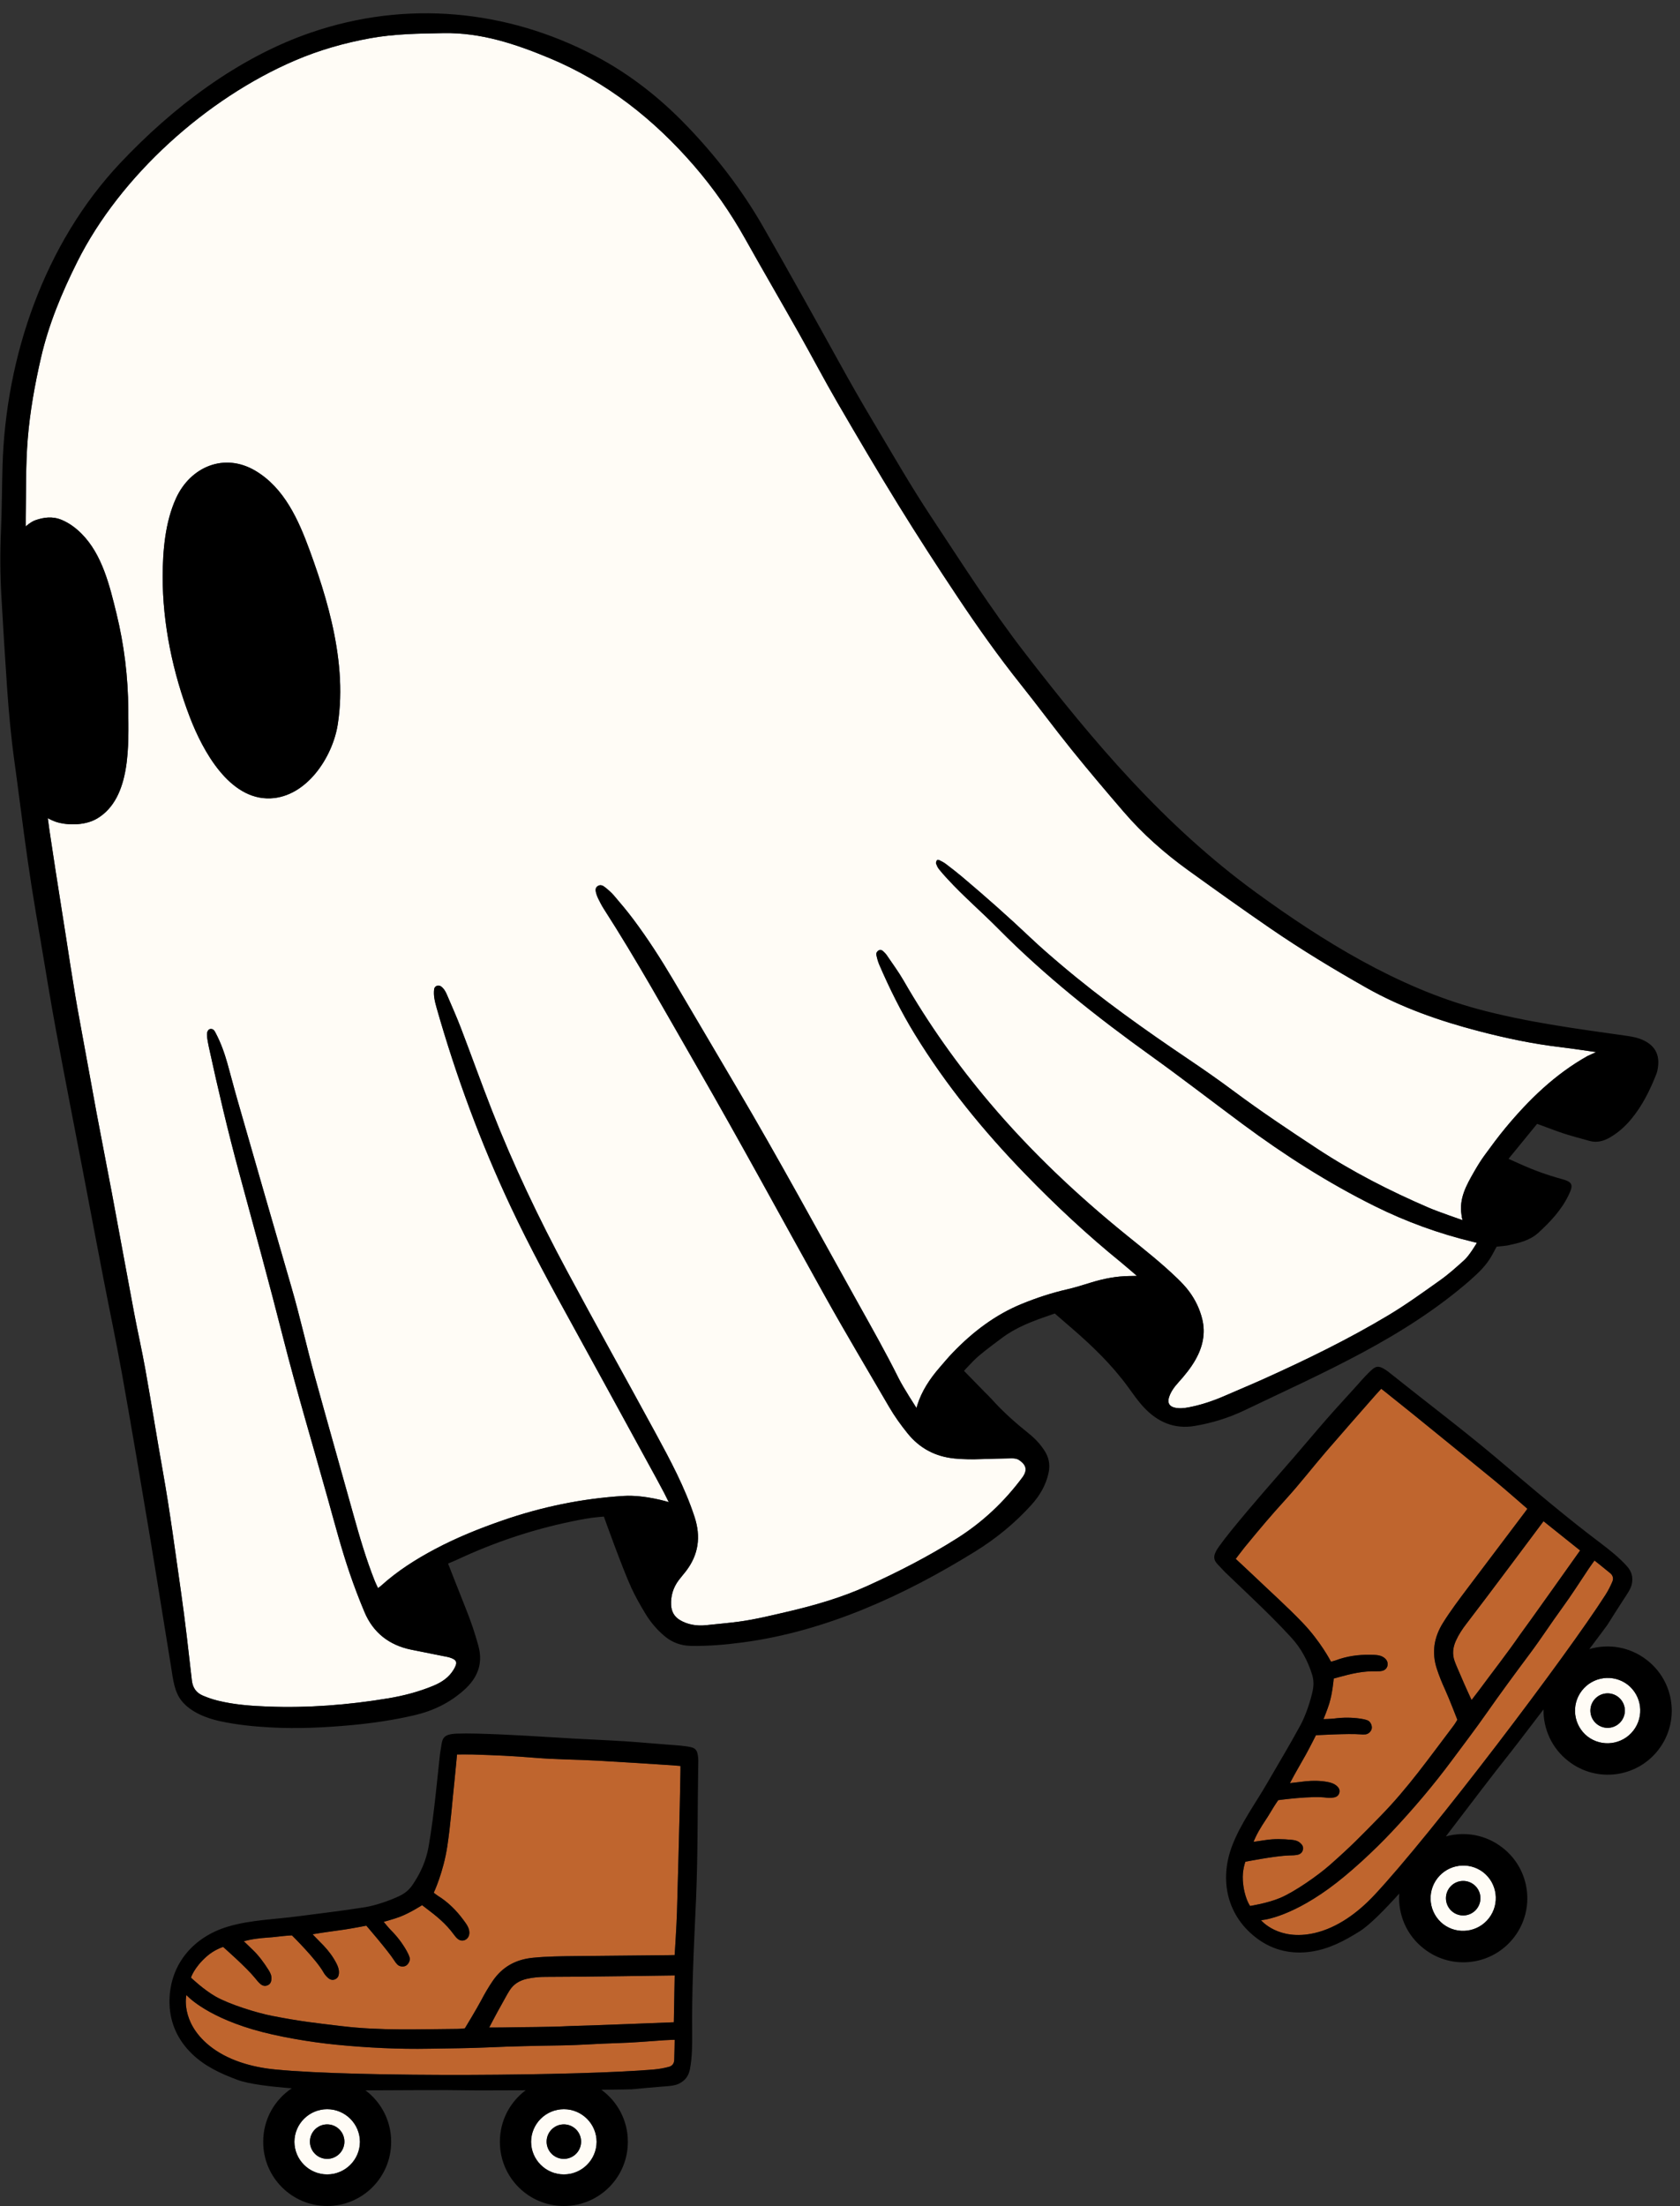
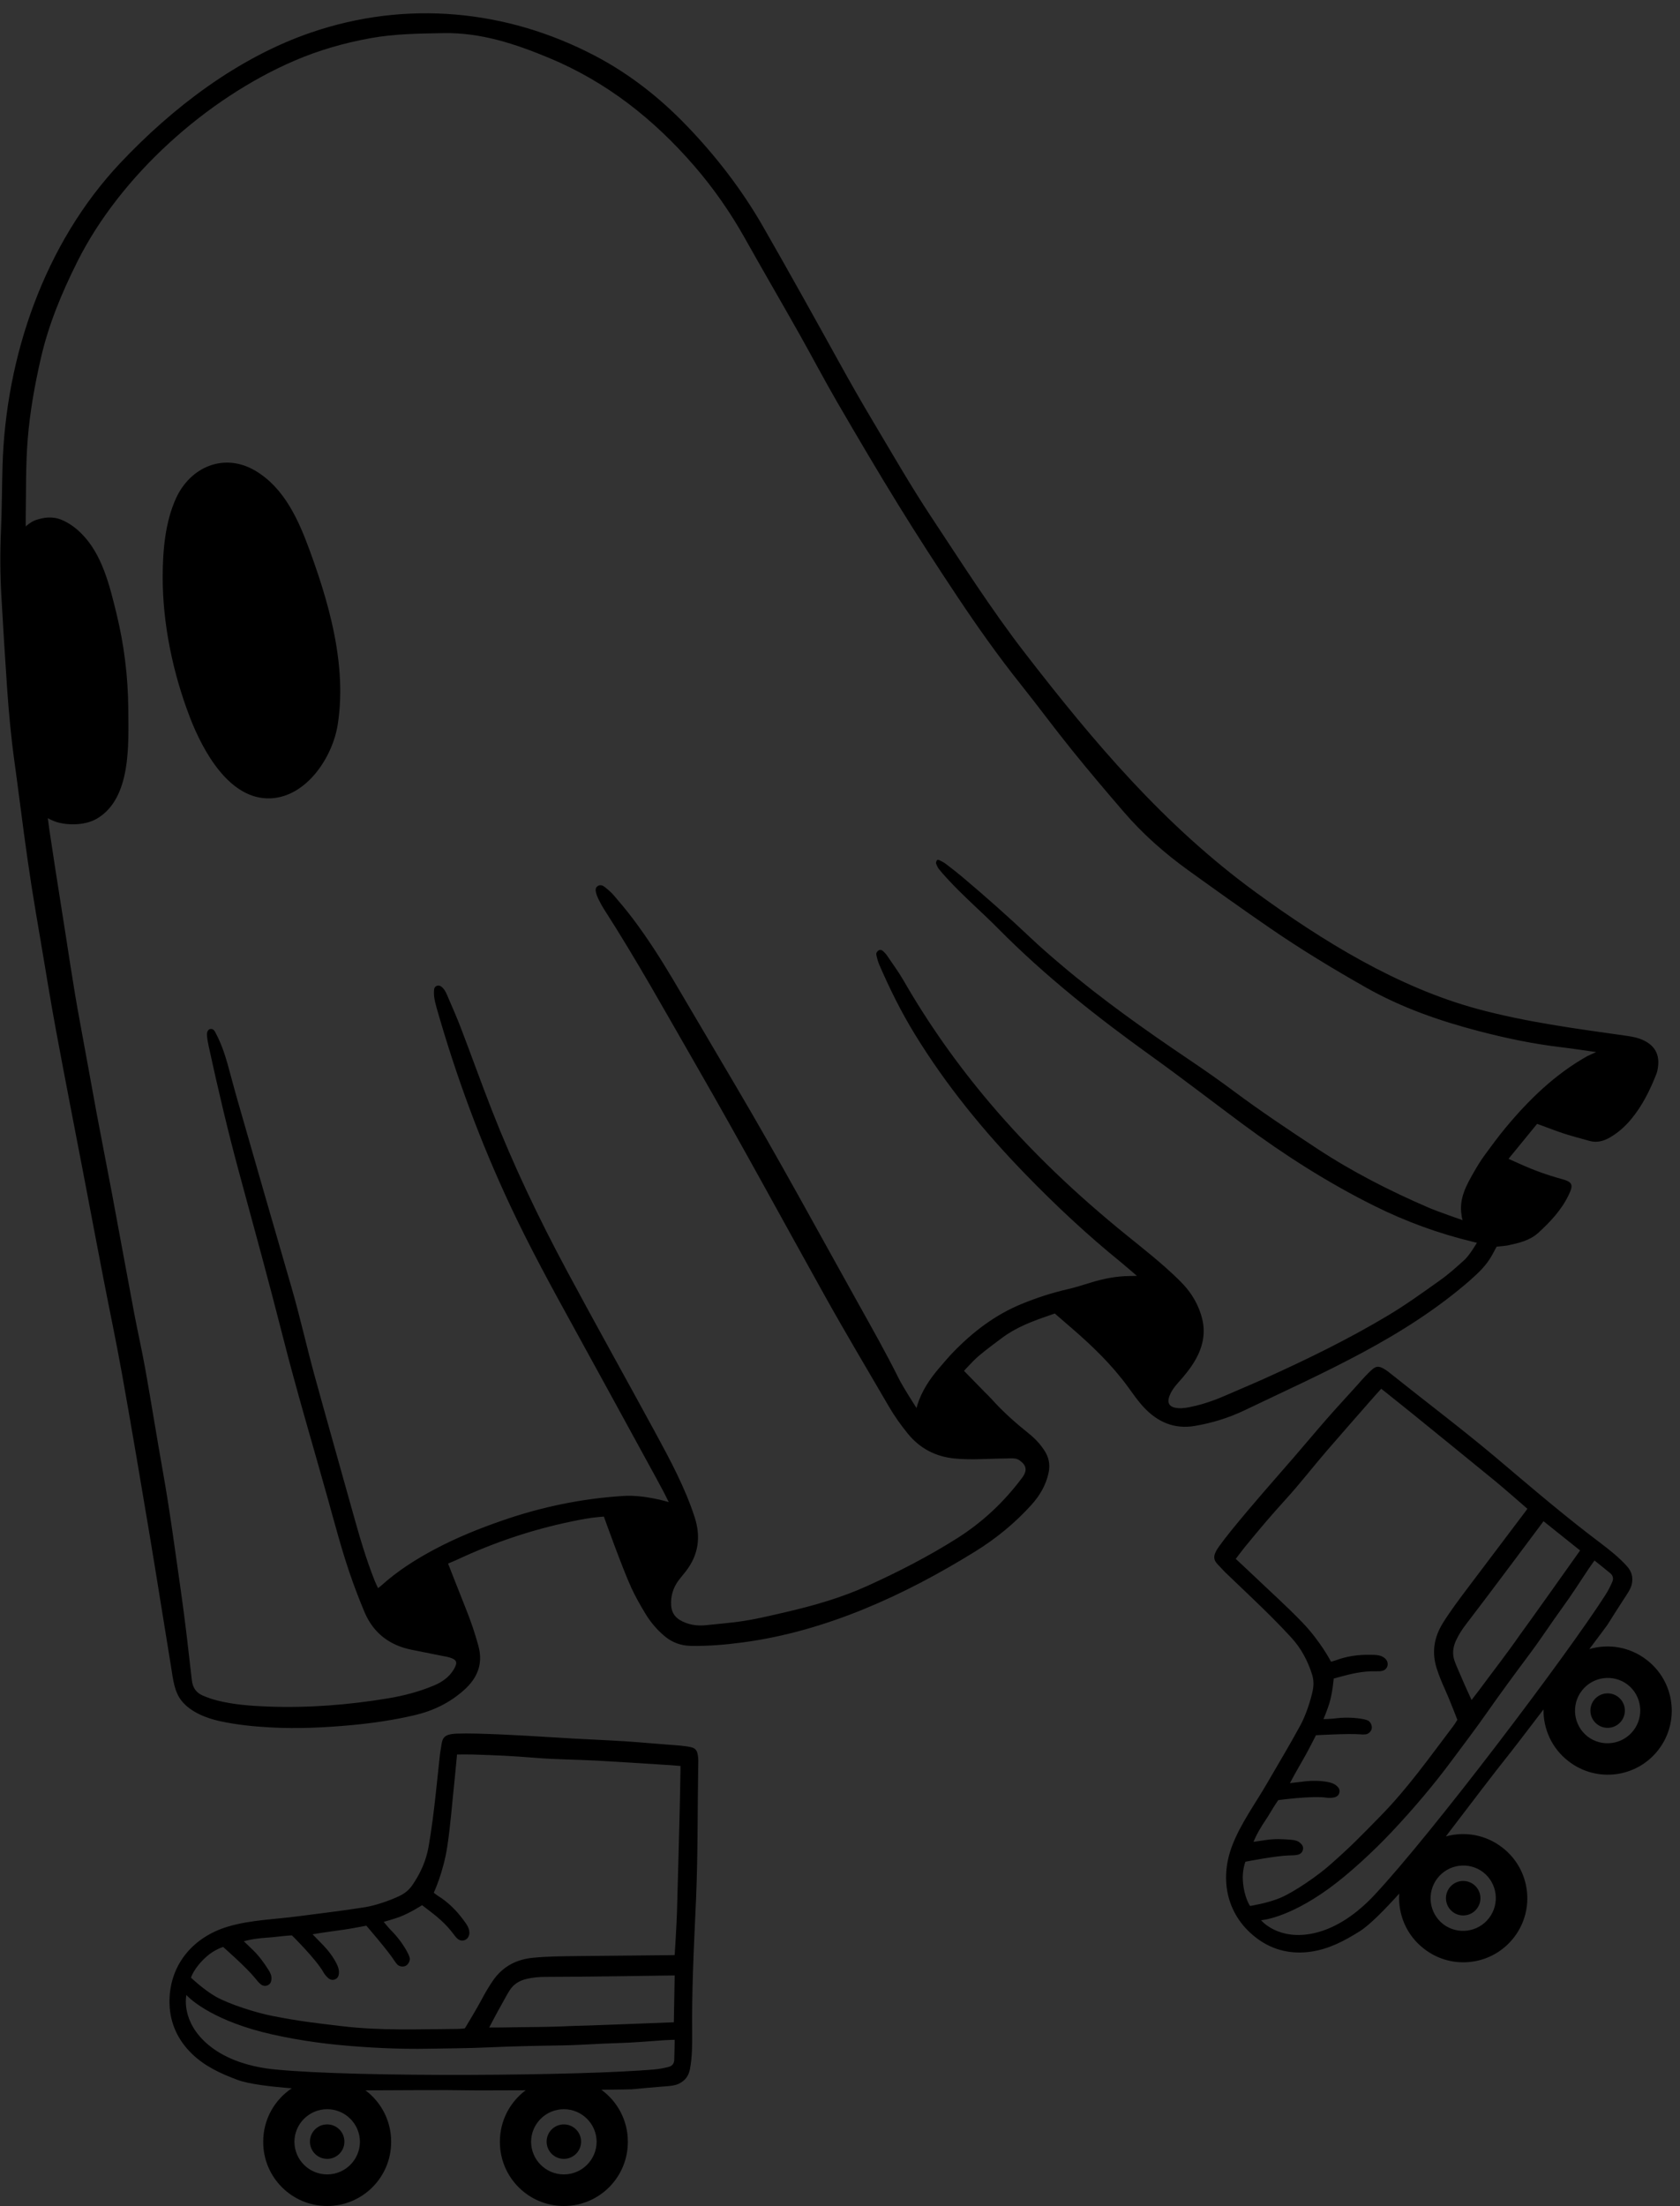
<svg xmlns="http://www.w3.org/2000/svg" fill="#000000" height="2590.8" preserveAspectRatio="xMidYMid meet" version="1" viewBox="-0.4 -15.6 1974.1 2590.8" width="1974.1" zoomAndPan="magnify">
  <rect x="-0.4" y="-15.6" width="1974.1" height="2590.8" fill="#333333" stroke="none" />
  <g id="change1_1">
-     <path d="m1833.89,1214.31c-32.76-3.82-64.91-10.61-96.82-18.94-45.98-12-90.59-27.53-132.03-50.97-38.7-21.89-76.75-44.94-113.4-70.13-32.23-22.15-64.06-44.89-95.8-67.75-27.83-20.04-53.45-42.65-75.84-68.68-20.68-24.03-41.21-48.22-61.12-72.89-20.42-25.31-39.72-51.53-60.01-76.95-26.22-32.87-50.49-67.14-73.8-102.08-23.76-35.61-47.05-71.56-69.54-107.98-24.66-39.92-48.46-80.39-72.04-120.96-15.51-26.68-29.81-54.08-44.98-80.96-21.04-37.28-42.61-74.27-63.55-111.61-16.99-30.29-36.66-58.57-59.36-84.85-47.55-55.04-103.28-99.02-170.83-127.09-39.7-16.5-80.08-29.93-123.96-29.14-28.83.52-57.61.79-86.11,5.98-30.47,5.54-60,13.94-88.54,26.17-103.58,44.38-205.24,135.26-255.86,236.61-18.05,36.12-33.58,73.29-42.66,112.91-7.18,31.34-12.85,62.85-15.46,94.95-2.51,30.84-1.84,61.72-2.37,92.6-.03,1.64,0,10.15,0,10.15,0,0,5.76-5.48,12.03-7.56,8.82-2.92,19.21-4.84,30.49-.05,8.87,3.77,16.39,9.4,23.13,16.16,24.29,24.38,33.01,61.14,40.94,93.5,9.05,36.89,13.71,74.85,13.93,112.84.23,40.65,3.71,103.96-36.44,128.03-16.3,9.77-39.2,7.26-48.41,4.06-5.49-1.91-9.72-4.37-9.72-4.37,0,0,1.26,9.82,1.93,14.24,4.57,30.11,9.07,60.23,13.94,90.3,7.36,45.5,13.68,91.16,22.2,136.48,6.61,35.19,12.76,70.46,19.33,105.65,5.82,31.15,12.03,62.22,17.86,93.36,8.79,46.92,17.3,93.9,26.13,140.81,4.19,22.24,9.27,44.31,13.24,66.59,7.15,40.11,13.52,80.36,20.67,120.47,8.32,46.61,14.43,93.55,21.15,140.39,4.97,34.62,8.85,69.42,12.81,104.18,1,8.81,5.13,14.68,12.88,17.99,5.65,2.41,11.53,4.44,17.49,5.91,19.28,4.78,39.04,6.22,58.76,6.97,47.47,1.81,94.62-1.88,141.46-9.64,18.31-3.04,36.19-7.73,53.38-14.87,9.73-4.05,18.16-9.7,23.68-18.93,5.07-8.47,3.92-11.55-5.22-14.33-2.35-.71-4.81-1.05-7.23-1.53-12.51-2.51-25.03-4.95-37.52-7.51-25.78-5.29-44.61-19.89-54.81-44.16-6.39-15.17-12.19-30.42-17.52-46.02-9.83-28.84-17.55-58.31-25.73-87.63-17.59-63.01-36.39-125.67-52.51-189.11-16.4-64.6-34.08-128.88-51.53-193.22-13.26-48.87-24.81-98.13-35.59-147.58-.96-4.41-1.81-8.88-2.19-13.37-.4-4.58,1.47-7.68,4.14-7.89,3.62-.3,4.87,2.49,6.2,5.03,5.98,11.34,10.23,23.36,13.7,35.66,3.91,13.86,7.45,27.83,11.43,41.66,21.15,73.56,42.26,147.12,63.65,220.61,10.12,34.78,17.93,70.17,27.53,105.07,14.83,53.96,30.19,107.77,45.19,161.69,7.39,26.58,15.14,53.03,25.33,78.69,1,2.54,3.79,8.27,3.79,8.27,0,0,2.77-2.03,3.64-2.81,19.06-17.25,40.54-30.89,63.17-42.91,25.51-13.55,52.22-24.29,79.45-33.72,46.11-15.97,93.4-25.76,142.25-28.8,24.97-1.55,53.12,7.25,53.12,7.25,0,0-3.96-8.02-5.4-10.78-6.1-11.66-12.49-23.19-18.82-34.75-29.25-53.44-58.39-106.94-87.8-160.3-25.63-46.51-51.08-93.09-73.7-141.19-35.45-75.42-64.22-153.29-87.05-233.39-1.12-3.96-2.16-7.97-2.76-12.03-.47-3.22-.55-6.58-.17-9.81.48-4.15,5.17-5.71,8.44-3.17,3.4,2.64,5.25,6.33,6.86,10.11,5.5,12.85,11.22,25.64,16.22,38.7,12.21,31.9,23.7,64.07,36.13,95.88,25.35,64.87,55.38,127.63,88.29,188.95,34.25,63.83,69.67,127.05,104.26,190.71,17.27,31.81,34.43,63.69,45.79,98.34,7.67,23.42,4.78,44.56-10.25,64.05-2.76,3.59-5.8,6.97-8.5,10.6-6.36,8.58-9.29,18.24-8.76,28.94.37,7.52,3.56,13.47,9.99,17.45,8.99,5.56,20.26,7.44,30.85,6.27,13.5-1.5,25.47-2.39,38.93-4.2,18.79-2.53,37.18-7.06,55.61-11.34,32.52-7.53,64.58-16.73,95.02-30.52,36.37-16.48,71.87-34.65,105.71-56.07,30.02-18.99,55.23-42.78,76.39-71.11,6.32-8.47,5.19-14.74-3.39-20.58-2.94-2-6.16-2.21-9.45-2.15-11.53.23-23.05.44-34.58.87-10.71.39-21.4.38-32.08-.69-22.41-2.23-40.82-11.85-55.05-29.43-8.05-9.95-15.48-20.3-21.91-31.36-25.03-43.06-50.65-85.81-74.9-129.31-50.31-90.24-99.5-181.12-151.11-270.64-35.77-62.06-70.47-124.75-109.27-185.01-2.44-3.8-4.47-7.87-6.48-11.92-1.09-2.2-1.98-4.56-2.54-6.94-.66-2.83-.94-5.79,2.07-7.71,2.94-1.88,5.8-.73,8.03,1.02,3.86,3.05,7.7,6.28,10.89,10,7.77,9.06,15.47,18.21,22.63,27.75,17.08,22.73,32.42,46.66,46.92,71.1,24.99,42.13,49.73,84.42,74.65,126.6,49.22,83.31,95.31,168.37,142.45,252.85,16.45,29.48,33.08,58.84,48.12,89.07,5.32,10.68,20.86,34.66,20.86,34.66,0,0,.56-2.26.9-3.36,5.3-16.83,14.87-31.11,26.3-44.28,5.13-5.91,10.12-11.95,15.55-17.57,23.4-24.24,49.77-44.41,81.18-57.19,17.14-6.98,34.71-12.81,52.83-16.93,9.61-2.19,19.03-5.22,28.46-8.12,14.64-4.49,29.51-7.42,44.87-7.58,1.87-.02,8.88-.16,8.88-.16,0,0-13.19-11.48-18.51-15.8-39.73-32.19-77.02-67.06-112.61-103.74-48.89-50.39-93.17-104.44-129.93-164.44-15.95-26.04-29.48-53.3-41.59-81.28-1.62-3.74-2.69-7.76-3.53-11.75-.43-2,.71-4.02,2.63-5.22,2.13-1.34,3.99-.39,5.54,1.06,1.5,1.39,2.97,2.89,4.11,4.58,6.68,9.89,13.84,19.51,19.78,29.83,29.25,50.83,63.04,98.5,100.86,143.21,48.56,57.4,103.03,108.78,161.46,156.03,20.17,16.31,40.57,32.35,59.26,50.41,5.04,4.87,9.87,9.92,14.05,15.57,7.2,9.73,12.36,20.55,15.22,32.19,4.13,16.78.58,32.73-7.79,47.57-5.48,9.71-12.51,18.35-19.98,26.63-4.7,5.21-8.99,10.73-11.19,17.57-2.04,6.36,0,10.64,6.3,12.21,5.7,1.41,11.44.74,17.15-.35,15.03-2.88,29.37-7.87,43.36-14,14.69-6.45,29.53-12.55,44.15-19.13,50.3-22.66,99.85-46.76,147.22-75.18,20.87-12.52,40.52-26.8,60.32-40.83,10.05-7.11,19.26-15.46,28.44-23.71,6.07-5.45,14.77-20.25,14.77-20.25,0,0-2.76-.71-4.35-1.09-40.31-9.72-78.68-23.66-115.66-42.02-54.75-27.18-106.06-59.93-155.09-96.26-36.06-26.71-71.55-54.2-108.03-80.36-63.31-45.43-124.31-93.67-179.26-149.17-19.7-19.9-41.03-38.14-59.98-58.8-3.34-3.64-6.67-7.3-9.73-11.17-1.49-1.89-2.53-4.21-3.37-6.49-.35-.94.15-2.38.65-3.41.68-1.44,2.19-1.11,3.21-.59,2.56,1.28,5.19,2.56,7.45,4.27,6.56,4.98,13.09,10.01,19.39,15.31,27.4,23.1,54.23,46.83,80.26,71.47,11.66,11.03,23.83,21.53,36.08,31.91,47.5,40.27,98.22,76.2,149.8,110.97,17.74,11.97,35.34,24.21,52.5,36.99,32.05,23.87,65.25,46.02,98.63,67.96,41.43,27.23,85.36,49.6,130.79,69.18,10.96,4.73,39.96,14.7,39.96,14.7,0,0-1.1-2.9-1.29-6.12-3.04-19.39,5.47-34.57,15.02-51.19,3.68-6.42,7.58-12.76,11.94-18.74,8-10.97,16.06-21.94,24.73-32.38,27.53-33.15,58.15-62.88,96.07-84.21,1.08-.6,10.48-4.76,10.48-4.76,0,0-30.3-4.45-41.33-5.74ZM396.45,835.35c-6.06,38.43-36.61,84.92-79.08,86.66-48.41,1.98-79.66-56.26-94.63-95.18-20.01-52.05-32.14-109.93-31.98-165.64.09-30.21,2.95-63.74,15.64-91.52,16.99-37.22,56.88-53.98,93.27-32.4,34.1,20.22,50.76,57.89,63.84,93.58,13.52,36.89,25.39,74.68,31.58,113.56,1.57,9.86,2.76,19.8,3.5,29.77,1.5,20.41,1.05,40.94-2.14,61.18Z" fill="#fffcf6" />
-   </g>
+     </g>
  <g id="change1_2">
-     <path d="m384.04,2461.53c-21.19,0-38.38,17.13-38.5,38.29.12,21.17,17.31,38.3,38.5,38.3s38.39-17.13,38.51-38.3c-.12-21.16-17.31-38.29-38.51-38.29Zm0,58.33c-11.18,0-20.25-9.07-20.25-20.26s9.07-20.25,20.25-20.25,20.26,9.07,20.26,20.25-9.07,20.26-20.26,20.26Zm278.12-58.33c-21.19,0-38.38,17.13-38.5,38.29.12,21.17,17.31,38.3,38.5,38.3s38.39-17.13,38.51-38.3c-.12-21.16-17.31-38.29-38.51-38.29Zm0,58.33c-11.18,0-20.25-9.07-20.25-20.26s9.07-20.25,20.25-20.25,20.26,9.07,20.26,20.25-9.07,20.26-20.26,20.26Zm1080.27-336.64c-16.83-12.82-40.9-9.65-53.83,7.14-12.93,16.79-9.85,40.86,6.84,53.86,16.84,12.83,40.9,9.66,53.83-7.13,12.94-16.79,9.86-40.86-6.84-53.87Zm-23.5,50.76c-11.18,0-20.25-9.07-20.25-20.26s9.07-20.25,20.25-20.25,20.26,9.07,20.26,20.25-9.07,20.26-20.26,20.26Zm193.22-271.08c-16.83-12.82-40.9-9.65-53.83,7.14-12.93,16.79-9.85,40.86,6.84,53.86,16.84,12.82,40.9,9.66,53.83-7.13,12.94-16.79,9.86-40.86-6.84-53.87Zm-23.5,50.76c-11.18,0-20.25-9.07-20.25-20.26s9.07-20.25,20.25-20.25,20.26,9.07,20.26,20.25-9.07,20.26-20.26,20.26Z" fill="#fffcf6" />
-   </g>
+     </g>
  <g id="change2_1">
-     <path d="m780.66,2380.49c5.07-.34,11.71-.45,11.71-.45,0,0-.2,17.2-.51,23.76-.2,4.11-2.38,6.97-6.45,8.01-5.57,1.43-11.14,2.51-16.96,3.02-84.37,7.42-347.41,9.58-445.47.04-28.1-2.73-56.75-11.04-77.86-28.37-33.79-27.74-26.52-59.11-26.52-59.11,0,0,19.91,23.2,77.92,40.39,28.81,8.54,68.14,15.03,98.06,17.98,36.52,3.6,73.27,5.41,109.93,4.72,22.64-.43,45.3-.48,67.92-1.52,28.8-1.32,57.61-1.91,86.42-2.35,23.46-.35,42.77-2.08,66.22-2.71,19.36-.52,36.26-2.12,55.6-3.42Zm-139.09-74.36c-7.87-.01-15.62.56-23.27,2.38-8.33,1.98-15.12,6.03-19.87,13.45-3.56,5.56-6.43,11.43-9.74,17.15-4.79,8.28-14.25,26.47-14.25,26.47,0,0,10.31.04,14.01-.04,27.15-.6,54.34-.27,81.47-1.7,10.3,0,121.48-4.41,121.48-4.41l.99-55s-114.19,1.79-150.82,1.71Zm147.36-248.58c-29.16-1.84-58.31-3.83-87.47-5.41-25.88-1.4-47.85-1.28-73.68-3.38-27.11-2.21-43.24-2.88-73.54-3.87-3.87-.13-17.62.02-17.62.02,0,0-1.95,21.09-2.82,29.28-2.76,25.76-4.71,52.6-8.57,78.32-4.64,30.9-15.95,54.73-15.95,54.73,0,0,2.93,2.44,4.65,3.5,11.69,7.15,21.7,17.03,29.86,28.04,3.85,5.21,8.24,10.6,7.15,17.37-1.03,6.37-7.93,9.45-13.06,5.67-1.93-1.43-3.51-3.42-4.94-5.38-9.62-13.14-20.24-21.59-33.07-31.29-2.35-1.78-4.31-3.27-4.31-3.27,0,0-14.13,9.18-26.54,13.83-6.88,2.58-18.56,5.74-18.56,5.74,0,0,5.7,7.02,8.29,9.6,7.34,7.31,13.58,15.45,18.66,24.46,1.4,2.49,2.69,5.13,3.5,7.85.98,3.28-1.27,7.78-4.26,9.56-3.01,1.78-7.64,1.25-10.25-1.43-1.42-1.46-2.61-3.17-3.71-4.89-7.16-11.2-32.64-40.64-32.64-40.64,0,0-15.47,3.01-25.35,4.51-13.35,2.03-22.07,2.88-37.82,5.59,5,5.35,9.54,9.7,12.9,13.23,5.98,6.3,11.15,13.2,15.13,20.93,1.91,3.7,3.26,7.53,2.92,11.82-.24,3.13-1.48,5.53-4.39,6.87-2.96,1.36-5.82.58-8.06-1.36-2.14-1.85-4.18-4.07-5.53-6.52-8.58-15.54-37.26-43.69-37.26-43.69,0,0-7.95.43-15.04,1.33-12.24,1.55-15.7,1.07-27.93,2.75-6.23.86-13.54,2.79-13.54,2.79,0,0,8.69,8.41,10.75,10.38,7.18,6.89,12.92,14.9,18.24,23.27,2,3.16,3.67,6.42,3.49,10.34-.14,3.02-.9,5.78-3.68,7.35-3.22,1.83-6.55,1.27-9.2-.99-2.48-2.1-4.53-4.73-6.59-7.28-9.86-12.25-37.32-36.34-37.32-36.34,0,0-10.07,2.95-19.31,11.11-15.06,13.31-18.48,24.92-18.48,24.92,0,0,14.94,14.3,29.22,22.35,16.16,9.1,47.96,19.06,66.29,22.6,33.52,6.49,47.81,7.98,81.74,12.02,46.01,5.49,89.52,3.56,135.6,3.26,4.18-.02,9.02-.71,9.02-.71,0,0,14.21-23.4,19.37-33.24,4.01-7.66,8.37-15.09,13.24-22.26,11.44-16.81,27.33-25.4,47.43-27.36,16.83-1.64,33.69-1.76,50.55-1.96,36.62-.42,73.24-.71,109.85-1.08,5.35-.05,6.07-.16,6.07-.16,0,0,2.28-35.81,2.71-50.61,1.18-41.14,2.23-82.28,3.27-123.42.36-14.4.49-28.8.83-43.2.07-3.04,0-4.84,0-4.84,0,0-8.21-.71-10.26-.84Zm1102.82-225.5c-5.01-4.25-18.52-14.91-18.52-14.91,0,0-3.97,5.33-6.79,9.55-10.77,16.12-19.82,30.48-31.22,46.13-13.81,18.97-24.22,35.32-38.26,54.12-17.24,23.1-34.35,46.28-50.88,69.9-12.98,18.55-26.76,36.54-40.25,54.73-21.82,29.46-45.69,57.46-70.83,84.2-20.59,21.9-49.74,49.09-74.08,66.71-49.02,35.47-79.55,37.08-79.55,37.08,0,0,20.41,24.9,63.01,15.06,26.61-6.15,50.68-23.78,69.99-44.37,67.4-71.86,226.21-281.56,271.82-352.93,3.15-4.93,5.69-10,7.96-15.28,1.66-3.86.73-7.34-2.41-10Zm-181.41,79.34c-3.51,7.81-4.45,15.66-1.47,23.95,2.23,6.21,5.13,12.07,7.64,18.18,3.63,8.85,12.27,27.44,12.27,27.44,0,0,6.33-8.15,8.52-11.12,16.1-21.88,32.94-43.21,48.37-65.57,6.28-8.16,70.64-98.93,70.64-98.93l-42.97-34.35s-68.27,91.55-90.68,120.52c-4.81,6.22-9.09,12.72-12.31,19.89Zm-147.95,263.2c25.6-22.59,35.49-33.01,59.41-57.42,32.43-33.1,57.45-68.74,85.33-105.43,2.54-3.33,4.94-7.58,4.94-7.58,0,0-9.87-25.54-14.52-35.63-3.62-7.85-6.85-15.84-9.55-24.07-6.33-19.32-3.44-37.15,7.27-54.27,8.97-14.34,19.16-27.76,29.3-41.24,22.01-29.27,44.14-58.45,66.19-87.69,3.22-4.27,3.58-4.91,3.58-4.91,0,0-26.98-23.66-38.44-33.03-31.87-26.04-63.82-51.98-95.77-77.91-11.18-9.07-22.51-17.97-33.72-27.02-2.36-1.91-3.83-2.95-3.83-2.95,0,0-5.57,6.07-6.93,7.61-19.25,21.98-38.61,43.86-57.67,65.99-16.9,19.65-30.22,37.13-47.64,56.31-18.29,20.13-28.67,32.5-47.95,55.89-2.46,2.99-10.74,13.97-10.74,13.97,0,0,15.52,14.41,21.47,20.1,18.73,17.91,38.8,35.83,56.82,54.58,21.65,22.53,33.62,46.04,33.62,46.04,0,0,3.72-.83,5.61-1.55,12.8-4.9,26.73-6.8,40.43-6.54,6.48.12,13.42-.06,18.13,4.94,4.42,4.71,2.65,12.05-3.48,13.81-2.31.66-4.85.69-7.28.63-16.28-.39-29.46,2.86-44.97,7.1-2.85.78-5.22,1.42-5.22,1.42,0,0-1.35,16.79-5.24,29.46-2.15,7.02-6.77,18.21-6.77,18.21,0,0,9.04-.23,12.66-.71,10.27-1.36,20.53-1.33,30.77.14,2.83.41,5.7,1,8.36,2.02,3.2,1.23,5.39,5.75,4.97,9.21-.42,3.47-3.68,6.81-7.39,7.25-2.02.24-4.1.14-6.14-.04-13.24-1.16-52.12,1.06-52.12,1.06,0,0-7.06,14.09-11.9,22.84-6.53,11.81-11.19,19.24-18.65,33.37,7.28-.7,13.51-1.64,18.35-2.14,8.64-.89,17.26-.77,25.82.79,4.1.74,7.95,2.02,11.15,4.91,2.33,2.1,3.48,4.55,2.77,7.67-.73,3.17-3.09,4.96-5.99,5.55-2.77.57-5.77.82-8.54.4-17.55-2.69-57.34,2.85-57.34,2.85,0,0-4.51,6.56-8.13,12.72-6.24,10.64-8.74,13.09-14.86,23.81-3.12,5.46-6.05,12.43-6.05,12.43,0,0,11.96-1.75,14.78-2.18,9.85-1.48,19.69-1.14,29.56-.25,3.73.34,7.33,1.01,10.32,3.54,2.31,1.95,4.03,4.24,3.58,7.4-.52,3.67-2.99,5.96-6.4,6.68-3.18.68-6.51.7-9.79.78-15.73.33-51.56,7.39-51.56,7.39,0,0-3.81,9.77-2.98,22.08,1.35,20.05,8.47,29.85,8.47,29.85,0,0,20.44-3.11,35.54-9.51,17.07-7.25,44.36-26.36,58.36-38.72Z" fill="#bf652e" />
-   </g>
+     </g>
  <g id="change3_1">
    <path d="m1727.63,1487.44c9.67-8.45,18.75-17.31,25.06-28.67,1.19-2.16,5.53-10.21,5.53-10.21,0,0,10.93-1.03,12.93-1.46,12.94-2.78,26.1-5.7,36.1-14.88,13.97-12.82,27.01-26.57,35.44-43.98,6.02-12.43,5.01-15.66-8.41-19.29-16.33-4.42-32.15-10.14-47.55-17.08-4.84-2.18-14.54-6.47-14.54-6.47l33.57-41.06s2.04.67,4.11,1.43c9.26,3.41,18.47,7.03,27.85,10.06,9.77,3.15,19.73,5.72,29.62,8.5,8.47,2.38,16.23.38,23.67-3.86,9.8-5.57,18.01-12.95,25.21-21.55,13.1-15.68,21.97-33.74,29.48-52.54,1.21-3.01,1.85-6.33,2.23-9.57,1.69-13.95-3.77-23.99-16.3-30.26-6.34-3.17-13.23-4.59-20.14-5.57-59.29-8.38-118.6-16.16-175.87-31.67-93.71-25.38-181.89-79.77-259.82-136.51-108.01-78.64-190.58-176.37-272-281.65-39.59-51.2-74.25-105.79-109.95-159.68-24.57-37.1-46.64-75.7-69.44-113.86-13.09-21.91-25.69-44.11-38.06-66.44-29.7-53.67-59.5-107.27-90.02-160.48-25.17-43.88-55.81-83.46-90.87-119.73-31.42-32.49-66.74-60.11-106.8-81.09C594.75-4.57,476.86-15.59,365.38,22.5c-85.83,29.33-162.63,87.8-224.37,153.26C51.85,270.3,6.26,403.08,2.57,531.67c-.74,25.52-.71,51.05-1.84,76.56-1.13,25.5-.96,51.07.5,76.58,2.06,36.17,4.24,72.34,6.77,108.48,2,28.75,4.65,57.44,8.63,86.01,3.86,27.72,7.25,55.5,11.02,83.24,2.83,20.8,5.74,41.59,8.97,62.32,3.36,21.55,7.09,43.04,10.74,64.55,5.99,35.3,11.63,70.67,18.17,105.86,10.9,58.66,22.41,117.22,33.64,175.82,7.27,37.99,14.43,76.01,21.78,113.99,7.34,37.98,15.39,75.83,22.19,113.9,11.14,62.39,21.69,124.88,32.16,187.39,8.69,51.96,16.84,104,25.37,155.98,2.19,13.33,3.47,28.79,12.57,39.91,10.53,12.87,28.8,20.07,44.56,23.49,19.76,4.3,39.84,6.36,59.99,7.42,31.72,1.68,63.39.21,94.99-2.73,25.02-2.33,49.83-5.97,74.33-11.73,21.67-5.09,41.02-14.53,57.67-29.38,15.71-14,22.75-30.66,16.97-51.91-4.01-14.73-8.89-29.12-14.57-43.25-6.14-15.28-21.06-53.42-21.06-53.42,0,0,9.27-3.96,10.77-4.66,43.04-20.11,87.76-35.2,134.31-44.81,10.88-2.25,21.78-4.42,32.89-5.31,3.37-.27,5.1-.44,5.1-.44,0,0,21.67,60.76,32.39,83.92,4.65,10.06,10.2,19.75,15.89,29.28,6.15,10.3,13.8,19.47,23.05,27.22,8.88,7.43,19.11,11.19,30.61,11.42,20.63.41,41.12-1.37,61.55-4.1,97.7-13.04,190.09-55.54,272.6-106.61,24.68-15.27,46.93-33.44,66.36-54.97,9.76-10.82,17.01-23.05,20.12-37.66,2.14-10.04.09-18.72-5.47-26.93-4.88-7.21-10.76-13.5-17.58-18.94-15.78-12.6-30.87-25.97-44.34-41.08-2.47-2.76-5.22-5.26-7.81-7.91-6.91-7.06-24.2-24.77-24.2-24.77,0,0,.45-.61,3.37-3.69,4.81-5.06,9.58-10.26,14.94-14.71,8.55-7.09,17.49-13.71,26.4-20.36,16.72-12.51,35.99-19.67,55.5-26.36,4.5-1.55,6.46-2.24,6.46-2.24,0,0,14.4,12.49,19.09,16.51,24.74,21.25,48.1,43.8,67.37,70.3,5.8,8,11.46,16.22,18.19,23.39,16.12,17.21,35.65,25.91,59.79,21.84,20.43-3.44,39.98-9.48,58.67-18.43,92.66-44.38,187.26-84.78,265.53-153.21Zm-330.86,149.7c-5.71,1.09-11.45,1.76-17.15.35-6.31-1.57-8.34-5.85-6.3-12.21,2.2-6.84,6.49-12.36,11.19-17.57,7.47-8.28,14.5-16.92,19.98-26.63,8.38-14.84,11.92-30.79,7.79-47.57-2.86-11.64-8.03-22.45-15.22-32.19-4.18-5.65-9.01-10.7-14.05-15.57-18.69-18.06-39.09-34.1-59.26-50.41-58.43-47.24-112.9-98.63-161.46-156.03-37.83-44.72-71.62-92.38-100.87-143.21-5.94-10.33-13.1-19.95-19.78-29.83-1.14-1.69-2.6-3.19-4.11-4.58-1.56-1.44-3.41-2.39-5.54-1.06-1.91,1.19-3.05,3.21-2.63,5.22.84,3.99,1.91,8.02,3.53,11.75,12.11,27.99,25.63,55.24,41.59,81.28,36.77,60,81.04,114.05,129.93,164.44,35.59,36.68,72.88,71.55,112.61,103.74,5.32,4.32,18.51,15.8,18.51,15.8,0,0-7.01.13-8.88.16-15.36.16-30.23,3.09-44.87,7.58-9.43,2.89-18.85,5.93-28.46,8.12-18.12,4.12-35.69,9.95-52.83,16.93-31.4,12.78-57.78,32.95-81.18,57.19-5.43,5.62-10.43,11.66-15.55,17.57-11.44,13.17-21,27.46-26.3,44.28-.34,1.1-.9,3.36-.9,3.36,0,0-15.55-23.97-20.86-34.66-15.05-30.23-31.68-59.59-48.12-89.07-47.14-84.47-93.23-169.54-142.45-252.85-24.92-42.18-49.67-84.46-74.65-126.6-14.5-24.44-29.85-48.37-46.92-71.1-7.17-9.54-14.87-18.69-22.63-27.74-3.19-3.72-7.02-6.96-10.89-10-2.22-1.75-5.09-2.89-8.03-1.02-3.01,1.93-2.73,4.89-2.07,7.71.56,2.38,1.45,4.75,2.54,6.94,2.01,4.05,4.05,8.12,6.48,11.92,38.8,60.27,73.5,122.95,109.27,185.01,51.61,89.53,100.8,180.4,151.11,270.64,24.25,43.5,49.86,86.25,74.9,129.31,6.43,11.06,13.86,21.41,21.91,31.36,14.23,17.58,32.64,27.2,55.05,29.43,10.68,1.07,21.37,1.08,32.08.69,11.53-.43,23.05-.64,34.58-.87,3.3-.06,6.51.15,9.45,2.15,8.57,5.85,9.7,12.12,3.39,20.58-21.15,28.33-46.37,52.12-76.39,71.11-33.84,21.41-69.34,39.58-105.71,56.07-30.44,13.8-62.5,22.99-95.02,30.52-18.44,4.27-36.82,8.81-55.61,11.34-13.45,1.81-25.42,2.71-38.92,4.2-10.59,1.17-21.86-.71-30.85-6.27-6.43-3.98-9.62-9.92-9.99-17.45-.53-10.71,2.4-20.36,8.76-28.94,2.7-3.63,5.73-7.01,8.5-10.6,15.03-19.48,17.92-40.63,10.25-64.05-11.36-34.65-28.51-66.54-45.79-98.34-34.59-63.67-70.01-126.88-104.26-190.71-32.91-61.32-62.94-124.08-88.29-188.95-12.43-31.81-23.92-63.98-36.13-95.88-5-13.06-10.71-25.85-16.22-38.7-1.61-3.78-3.45-7.48-6.86-10.11-3.27-2.54-7.97-.98-8.44,3.17-.37,3.23-.3,6.59.17,9.81.6,4.05,1.64,8.07,2.76,12.03,22.82,80.11,51.59,157.97,87.05,233.39,22.62,48.1,48.07,94.68,73.7,141.19,29.41,53.36,58.55,106.86,87.8,160.3,6.33,11.56,12.71,23.08,18.82,34.75,1.44,2.76,5.4,10.78,5.4,10.78,0,0-28.15-8.81-53.12-7.25-48.85,3.04-96.15,12.83-142.25,28.8-27.24,9.43-53.94,20.17-79.45,33.72-22.63,12.02-44.11,25.66-63.17,42.91-.87.78-3.64,2.81-3.64,2.81,0,0-2.79-5.74-3.79-8.27-10.19-25.66-17.94-52.11-25.33-78.69-15-53.91-30.36-107.72-45.19-161.69-9.6-34.9-17.41-70.29-27.53-105.07-21.39-73.49-42.51-147.05-63.65-220.61-3.98-13.83-7.52-27.81-11.43-41.66-3.47-12.3-7.72-24.32-13.7-35.66-1.34-2.54-2.58-5.33-6.2-5.03-2.67.21-4.54,3.31-4.14,7.89.39,4.49,1.23,8.96,2.19,13.37,10.77,49.45,22.33,98.72,35.59,147.58,17.44,64.34,35.13,128.62,51.53,193.22,16.11,63.44,34.91,126.1,52.51,189.11,8.19,29.32,15.9,58.79,25.73,87.63,5.32,15.6,11.13,30.85,17.52,46.02,10.21,24.27,29.04,38.87,54.81,44.16,12.49,2.56,25.01,5,37.52,7.51,2.41.49,4.87.82,7.23,1.53,9.13,2.78,10.29,5.86,5.22,14.33-5.52,9.23-13.95,14.88-23.68,18.93-17.19,7.14-35.07,11.83-53.38,14.87-46.83,7.76-93.99,11.46-141.46,9.64-19.73-.75-39.48-2.19-58.76-6.97-5.96-1.47-11.85-3.5-17.49-5.91-7.75-3.32-11.88-9.19-12.88-18-3.96-34.76-7.84-69.55-12.81-104.18-6.73-46.84-12.83-93.78-21.15-140.39-7.15-40.11-13.52-80.36-20.67-120.47-3.97-22.28-9.05-44.35-13.24-66.59-8.84-46.92-17.34-93.89-26.14-140.81-5.83-31.14-12.04-62.22-17.86-93.36-6.57-35.19-12.72-70.46-19.33-105.65-8.52-45.32-14.84-90.99-22.2-136.48-4.87-30.07-9.37-60.19-13.94-90.3-.67-4.42-1.93-14.24-1.93-14.24,0,0,4.23,2.46,9.72,4.37,9.21,3.2,32.1,5.71,48.41-4.06,40.15-24.07,36.67-87.38,36.44-128.03-.21-37.98-4.88-75.95-13.93-112.84-7.94-32.36-16.65-69.12-40.94-93.5-6.73-6.76-14.26-12.39-23.13-16.16-11.28-4.79-21.67-2.87-30.49.05-6.27,2.08-12.03,7.56-12.03,7.56,0,0-.03-8.51,0-10.15.53-30.87-.14-61.75,2.37-92.6,2.6-32.1,8.28-63.61,15.46-94.95,9.07-39.62,24.61-76.79,42.66-112.91,50.62-101.34,152.28-192.22,255.86-236.61,28.54-12.23,58.07-20.63,88.54-26.17,28.5-5.19,57.28-5.47,86.11-5.98,43.89-.79,84.27,12.64,123.96,29.14,67.55,28.07,123.27,72.05,170.83,127.09,22.7,26.28,42.38,54.56,59.36,84.85,20.94,37.34,42.51,74.33,63.55,111.61,15.17,26.88,29.47,54.27,44.98,80.96,23.58,40.57,47.39,81.03,72.04,120.96,22.49,36.42,45.79,72.37,69.54,107.98,23.31,34.94,47.59,69.21,73.8,102.08,20.29,25.42,39.59,51.64,60.01,76.95,19.9,24.68,40.43,48.86,61.12,72.89,22.39,26.03,48.01,48.64,75.84,68.68,31.74,22.85,63.57,45.6,95.8,67.74,36.65,25.19,74.7,48.24,113.4,70.13,41.43,23.44,86.05,38.97,132.03,50.97,31.91,8.33,64.05,15.12,96.82,18.94,11.03,1.29,41.33,5.74,41.33,5.74,0,0-9.41,4.16-10.48,4.76-37.93,21.33-68.54,51.06-96.07,84.21-8.67,10.44-16.73,21.41-24.73,32.38-4.36,5.98-8.25,12.32-11.94,18.74-9.55,16.63-18.07,31.8-15.02,51.19.19,3.22,1.29,6.12,1.29,6.12,0,0-29-9.97-39.96-14.7-45.43-19.58-89.35-41.95-130.79-69.18-33.38-21.94-66.58-44.08-98.63-67.96-17.16-12.79-34.75-25.03-52.5-36.99-51.58-34.78-102.3-70.71-149.8-110.97-12.25-10.38-24.43-20.88-36.08-31.91-26.03-24.65-52.85-48.37-80.26-71.47-6.29-5.3-12.82-10.33-19.38-15.32-2.26-1.72-4.89-3-7.45-4.27-1.02-.52-2.53-.84-3.21.59-.49,1.03-.99,2.47-.65,3.41.84,2.28,1.88,4.6,3.37,6.49,3.06,3.87,6.39,7.53,9.73,11.17,18.95,20.66,40.29,38.9,59.98,58.8,54.95,55.5,115.95,103.74,179.26,149.17,36.48,26.17,71.97,53.65,108.03,80.36,49.03,36.32,100.33,69.07,155.09,96.26,36.99,18.36,75.36,32.3,115.66,42.02,1.58.38,4.35,1.09,4.35,1.09,0,0-8.69,14.79-14.77,20.25-9.18,8.25-18.4,16.59-28.44,23.71-19.8,14.04-39.45,28.31-60.32,40.84-47.37,28.42-96.92,52.52-147.22,75.18-14.62,6.58-29.47,12.69-44.15,19.13-13.99,6.14-28.32,11.12-43.36,14ZM398.59,774.17c1.5,20.41,1.05,40.94-2.14,61.18-6.06,38.43-36.61,84.92-79.08,86.66-48.41,1.98-79.66-56.26-94.63-95.18-20.01-52.05-32.14-109.93-31.98-165.64.09-30.21,2.95-63.74,15.64-91.52,16.99-37.22,56.88-53.98,93.27-32.4,34.1,20.22,50.76,57.89,63.84,93.58,13.52,36.9,25.39,74.68,31.58,113.56,1.57,9.86,2.76,19.8,3.5,29.77Zm413.49,1262.31c-7.59-1.85-19.05-2.47-26.9-3.05-18.06-1.34-33.67-2.87-51.74-4.03-20.12-1.29-40.28-2.05-60.42-3.2-39.45-2.27-71.93-4.71-113.61-5.8-7.52-.2-17.17-.2-23.31.05-15.45.65-16.79,5.32-18.11,15.38-.37,2.85-1.06,5.66-1.37,8.53-1.65,15.14-3.17,30.3-4.84,45.43-2.34,21.28-4.87,42.52-8.6,63.61-2.93,16.5-9.62,31.34-19.11,45.06-3.88,5.6-8.82,9.61-14.9,12.55-11.2,5.42-28.35,11.3-40.61,13.27-27.8,4.46-50.16,6.88-78.08,10.61-27.52,3.68-56.28,4.23-83.01,12.18-42.15,12.54-70.01,46.58-68.67,91.07.68,22.66,9.95,42.42,26.27,58.27,15.31,14.87,34.16,23.51,54.15,30.87,12.9,4.75,38.73,7.82,63.26,9.7-20.25,13.47-33.6,36.49-33.6,62.63,0,.07,0,.14,0,.22,0,.07,0,.14,0,.22,0,41.52,33.66,75.17,75.17,75.17s75.17-33.65,75.17-75.17c0-.07,0-.14,0-.22,0-.07,0-.14,0-.22,0-24.63-11.85-46.5-30.16-60.21,40.64-.19,100.26-.55,116.09-.1,7.59.22,37.74.16,72.15,0-18.39,13.7-30.3,35.62-30.3,60.31,0,.07,0,.14,0,.22,0,.07,0,.14,0,.22,0,41.52,33.66,75.17,75.17,75.17s75.17-33.65,75.17-75.17c0-.07,0-.14,0-.22,0-.07,0-.14,0-.22,0-25.05-12.26-47.24-31.1-60.9,19.66-.16,35.02-.49,35.64-.55,12.29-1.19,22.72-2.11,35.02-3.13,6.27-.52,14.78-.67,20.37-3.41,7.5-3.68,11.55-9.13,13.11-17.4,2.52-13.34,2.71-28.83,2.56-42.59-.27-23.87.19-47.76.94-71.63.92-29.21,2.5-58.4,3.71-87.6,2.16-52.26,1.56-104.57,2.51-156.85.04-2.06.11-4.13-.08-6.17-.61-6.62-1.47-11.31-7.93-12.89Zm-428.04,501.63c-21.19,0-38.38-17.13-38.5-38.29.12-21.16,17.31-38.29,38.5-38.29s38.39,17.13,38.51,38.29c-.12,21.17-17.31,38.29-38.51,38.29Zm278.12,0c-21.19,0-38.38-17.13-38.5-38.29.12-21.16,17.31-38.29,38.5-38.29s38.39,17.13,38.51,38.29c-.12,21.17-17.31,38.29-38.51,38.29Zm129.7-134.3c-.2,4.11-2.38,6.97-6.45,8.01-5.57,1.43-11.14,2.51-16.96,3.02-84.37,7.42-347.41,9.58-445.47.04-28.1-2.73-56.75-11.04-77.86-28.37-33.79-27.74-26.52-59.11-26.52-59.11,0,0,19.91,23.2,77.92,40.39,28.81,8.54,68.14,15.03,98.06,17.98,36.52,3.6,73.27,5.41,109.93,4.72,22.64-.43,45.3-.48,67.92-1.52,28.8-1.32,57.61-1.91,86.42-2.35,23.46-.35,42.77-2.08,66.22-2.71,19.35-.52,36.26-2.12,55.6-3.42,5.07-.34,11.71-.45,11.71-.45,0,0-.2,17.2-.51,23.76Zm-.46-44.38s-111.18,4.42-121.48,4.42c-27.13,1.43-54.31,1.1-81.47,1.7-3.7.08-14.01.04-14.01.04,0,0,9.45-18.19,14.25-26.47,3.31-5.71,6.18-11.59,9.74-17.15,4.75-7.42,11.54-11.47,19.87-13.45,7.65-1.82,15.41-2.4,23.27-2.38,36.63.08,150.82-1.71,150.82-1.71l-.99,55Zm6.97-252.99c-1.04,41.14-2.09,82.28-3.27,123.42-.43,14.8-2.71,50.61-2.71,50.61,0,0-.73.1-6.07.16-36.61.37-73.23.65-109.86,1.08-16.86.2-33.72.32-50.55,1.96-20.11,1.96-35.99,10.55-47.43,27.36-4.87,7.16-9.23,14.59-13.24,22.26-5.16,9.84-19.37,33.25-19.37,33.25,0,0-4.84.69-9.02.71-46.07.3-89.58,2.23-135.59-3.26-33.93-4.05-48.23-5.53-81.74-12.02-18.33-3.55-50.13-13.5-66.29-22.6-14.29-8.05-29.22-22.35-29.22-22.35,0,0,3.42-11.62,18.48-24.92,9.24-8.16,19.31-11.11,19.31-11.11,0,0,27.46,24.08,37.32,36.34,2.06,2.55,4.12,5.18,6.59,7.28,2.65,2.26,5.98,2.82,9.2.99,2.77-1.57,3.54-4.33,3.67-7.35.18-3.92-1.49-7.18-3.49-10.34-5.32-8.36-11.06-16.37-18.24-23.27-2.06-1.97-10.75-10.38-10.75-10.38,0,0,7.31-1.93,13.54-2.79,12.23-1.69,15.69-1.21,27.93-2.76,7.09-.9,15.04-1.33,15.04-1.33,0,0,28.67,28.15,37.25,43.69,1.35,2.45,3.39,4.68,5.53,6.52,2.24,1.94,5.09,2.72,8.06,1.36,2.91-1.34,4.15-3.74,4.39-6.87.34-4.29-1-8.12-2.92-11.82-3.99-7.73-9.15-14.63-15.13-20.93-3.36-3.53-7.9-7.89-12.9-13.23,15.75-2.71,24.47-3.56,37.82-5.59,9.88-1.5,25.35-4.51,25.35-4.51,0,0,25.48,29.44,32.64,40.64,1.1,1.72,2.29,3.43,3.71,4.89,2.61,2.67,7.24,3.21,10.25,1.43,2.99-1.78,5.24-6.28,4.26-9.56-.81-2.73-2.1-5.36-3.5-7.85-5.08-9.01-11.32-17.16-18.66-24.46-2.59-2.57-8.29-9.6-8.29-9.6,0,0,11.68-3.17,18.56-5.74,12.41-4.65,26.54-13.83,26.54-13.83,0,0,1.96,1.48,4.31,3.27,12.83,9.7,23.45,18.15,33.07,31.29,1.43,1.96,3.01,3.96,4.94,5.38,5.13,3.78,12.03.7,13.06-5.67,1.09-6.78-3.3-12.17-7.15-17.37-8.16-11.02-18.16-20.89-29.85-28.04-1.72-1.06-4.65-3.5-4.65-3.5,0,0,11.31-23.83,15.95-54.73,3.86-25.72,5.81-52.56,8.57-78.32.87-8.19,2.82-29.28,2.82-29.28,0,0,13.76-.14,17.62-.02,30.3.99,46.43,1.66,73.54,3.87,25.82,2.1,47.79,1.98,73.68,3.38,29.16,1.59,58.31,3.58,87.47,5.41,2.05.13,10.26.84,10.26.84,0,0,.07,1.8,0,4.84-.33,14.4-.46,28.8-.83,43.2Zm-394.07,393.17c0,11.19-9.07,20.26-20.26,20.26s-20.25-9.07-20.25-20.26,9.07-20.25,20.25-20.25,20.26,9.07,20.26,20.25Zm278.12,0c0,11.19-9.07,20.26-20.26,20.26s-20.25-9.07-20.25-20.26,9.07-20.25,20.25-20.25,20.26,9.07,20.26,20.25Zm1056.77-285.89c0,11.19-9.07,20.26-20.26,20.26s-20.25-9.07-20.25-20.26,9.07-20.25,20.25-20.25,20.26,9.07,20.26,20.25Zm169.73-220.33c0,11.19-9.07,20.26-20.26,20.26s-20.25-9.07-20.25-20.26,9.07-20.25,20.25-20.25,20.26,9.07,20.26,20.25Zm-295.82-401.52c-6.1,4.88-13.58,13.58-18.83,19.45-12.08,13.49-22.82,24.92-34.77,38.53-13.3,15.15-26.21,30.66-39.41,45.91-25.88,29.87-47.63,54.11-73.93,86.46-4.75,5.84-10.64,13.48-14.19,18.49-8.92,12.63-6.03,16.55,1.14,23.73,2.03,2.04,3.84,4.29,5.92,6.29,10.99,10.54,22.06,21,33.03,31.56,15.43,14.84,30.71,29.8,45.14,45.63,11.28,12.39,18.95,26.74,24.04,42.64,2.07,6.49,2.23,12.86.85,19.46-2.54,12.18-8.35,29.35-14.27,40.27-13.44,24.75-25.16,43.94-39.25,68.33-13.88,24.05-31,47.17-41.01,73.2-15.79,41.05-5.82,83.89,30.24,109.97,18.37,13.29,39.68,18,62.19,14.75,21.12-3.05,39.47-12.71,57.51-24.06,11.64-7.32,29.83-25.91,46.29-44.19-1.69,24.26,8.4,48.89,29.11,64.84.06.04.12.09.17.13.06.04.11.09.17.13,32.89,25.34,80.09,19.21,105.42-13.68,25.34-32.89,19.21-80.09-13.68-105.42-.06-.04-.12-.09-.17-.13-.06-.04-.11-.09-.17-.13-19.51-15.03-44.06-18.99-66.1-12.85,24.65-32.31,60.75-79.76,70.77-92.02,4.8-5.87,23.16-29.8,44.02-57.16-.36,22.93,9.73,45.74,29.29,60.8.06.04.12.09.17.13.06.04.11.09.17.13,32.89,25.34,80.09,19.21,105.42-13.68,25.34-32.89,19.21-80.09-13.68-105.42-.06-.04-.12-.09-.17-.13-.06-.04-.11-.09-.17-.13-19.84-15.29-44.9-19.12-67.22-12.53,11.87-15.67,20.99-28.04,21.32-28.56,6.55-10.46,12.19-19.29,18.89-29.65,3.42-5.28,8.49-12.12,9.73-18.22,1.66-8.19-.18-14.72-5.79-21-9.03-10.14-21.19-19.75-32.18-28.01-19.08-14.35-37.72-29.3-56.17-44.46-22.58-18.55-44.74-37.62-67.13-56.4-40.08-33.61-81.89-65.05-122.72-97.71-1.61-1.29-3.2-2.61-4.94-3.71-5.62-3.55-9.86-5.74-15.05-1.59Zm136.17,645.22c-12.93,16.78-36.99,19.95-53.83,7.13-16.69-13.01-19.77-37.08-6.84-53.86s37-19.96,53.83-7.14c16.7,13.01,19.77,37.08,6.84,53.87Zm169.73-220.33c-12.93,16.78-36.99,19.95-53.83,7.13-16.69-13.01-19.77-37.08-6.84-53.86,12.93-16.79,37-19.96,53.83-7.14,16.7,13.01,19.77,37.08,6.84,53.87Zm-27.24-184.7c3.13,2.66,4.07,6.14,2.41,10-2.27,5.29-4.81,10.35-7.96,15.28-45.61,71.37-204.42,281.07-271.82,352.92-19.31,20.59-43.38,38.22-69.99,44.37-42.6,9.84-63.01-15.06-63.01-15.06,0,0,30.53-1.61,79.55-37.08,24.35-17.62,53.49-44.81,74.08-66.71,25.14-26.74,49-54.74,70.83-84.2,13.48-18.2,27.27-36.18,40.25-54.73,16.53-23.62,33.64-46.8,50.88-69.9,14.04-18.8,24.45-35.15,38.26-54.12,11.4-15.65,20.45-30.02,31.22-46.13,2.82-4.22,6.79-9.55,6.79-9.55,0,0,13.51,10.66,18.52,14.91Zm-35.44-26.72s-64.35,90.77-70.64,98.93c-15.43,22.36-32.27,43.7-48.37,65.57-2.2,2.98-8.52,11.12-8.52,11.12,0,0-8.64-18.59-12.27-27.44-2.51-6.11-5.41-11.97-7.64-18.18-2.98-8.29-2.04-16.14,1.47-23.95,3.23-7.18,7.5-13.67,12.31-19.89,22.41-28.97,90.68-120.52,90.68-120.52l42.97,34.35Zm-196.17-159.92c31.96,25.93,63.91,51.87,95.77,77.91,11.46,9.37,38.44,33.03,38.44,33.03,0,0-.36.64-3.58,4.91-22.05,29.23-44.17,58.41-66.19,87.69-10.14,13.48-20.33,26.91-29.3,41.24-10.72,17.12-13.61,34.95-7.27,54.27,2.7,8.23,5.93,16.22,9.55,24.07,4.65,10.09,14.52,35.63,14.52,35.63,0,0-2.41,4.25-4.94,7.58-27.88,36.69-52.9,72.33-85.33,105.43-23.91,24.41-33.81,34.83-59.41,57.42-13.99,12.36-41.29,31.47-58.36,38.72-15.09,6.41-35.54,9.51-35.54,9.51,0,0-7.12-9.8-8.47-29.85-.83-12.3,2.98-22.08,2.98-22.08,0,0,35.84-7.06,51.56-7.39,3.28-.07,6.61-.1,9.79-.78,3.41-.72,5.89-3.02,6.4-6.68.45-3.15-1.27-5.44-3.58-7.4-2.99-2.54-6.6-3.2-10.32-3.54-9.87-.89-19.72-1.23-29.56.25-2.82.43-14.78,2.18-14.78,2.18,0,0,2.93-6.97,6.05-12.43,6.13-10.72,8.62-13.17,14.86-23.81,3.62-6.16,8.13-12.72,8.13-12.72,0,0,39.8-5.54,57.34-2.85,2.77.43,5.77.17,8.54-.4,2.9-.59,5.26-2.38,5.99-5.55.72-3.12-.44-5.57-2.77-7.67-3.19-2.89-7.05-4.16-11.14-4.9-8.56-1.56-17.17-1.68-25.82-.79-4.85.5-11.07,1.45-18.35,2.14,7.46-14.13,12.12-21.56,18.65-33.37,4.84-8.75,11.9-22.84,11.9-22.84,0,0,38.88-2.22,52.12-1.06,2.04.18,4.12.28,6.14.04,3.71-.44,6.96-3.78,7.39-7.25.42-3.45-1.78-7.98-4.97-9.21-2.66-1.02-5.53-1.61-8.36-2.02-10.24-1.48-20.5-1.5-30.77-.14-3.62.48-12.66.71-12.66.71,0,0,4.62-11.19,6.77-18.21,3.89-12.67,5.24-29.46,5.24-29.46,0,0,2.37-.64,5.22-1.42,15.51-4.25,28.69-7.5,44.97-7.1,2.43.06,4.97.03,7.28-.63,6.12-1.75,7.89-9.1,3.48-13.81-4.7-5-11.65-4.82-18.13-4.94-13.7-.26-27.63,1.64-40.43,6.54-1.89.72-5.61,1.55-5.61,1.55,0,0-11.97-23.51-33.62-46.04-18.02-18.76-38.09-36.68-56.82-54.58-5.95-5.69-21.47-20.1-21.47-20.1,0,0,8.28-10.99,10.74-13.97,19.27-23.39,29.65-35.77,47.95-55.89,17.43-19.17,30.74-36.65,47.64-56.31,19.06-22.14,38.42-44.01,57.67-65.99,1.35-1.55,6.93-7.61,6.93-7.61,0,0,1.47,1.05,3.83,2.95,11.2,9.05,22.53,17.94,33.72,27.02Z" />
  </g>
</svg>